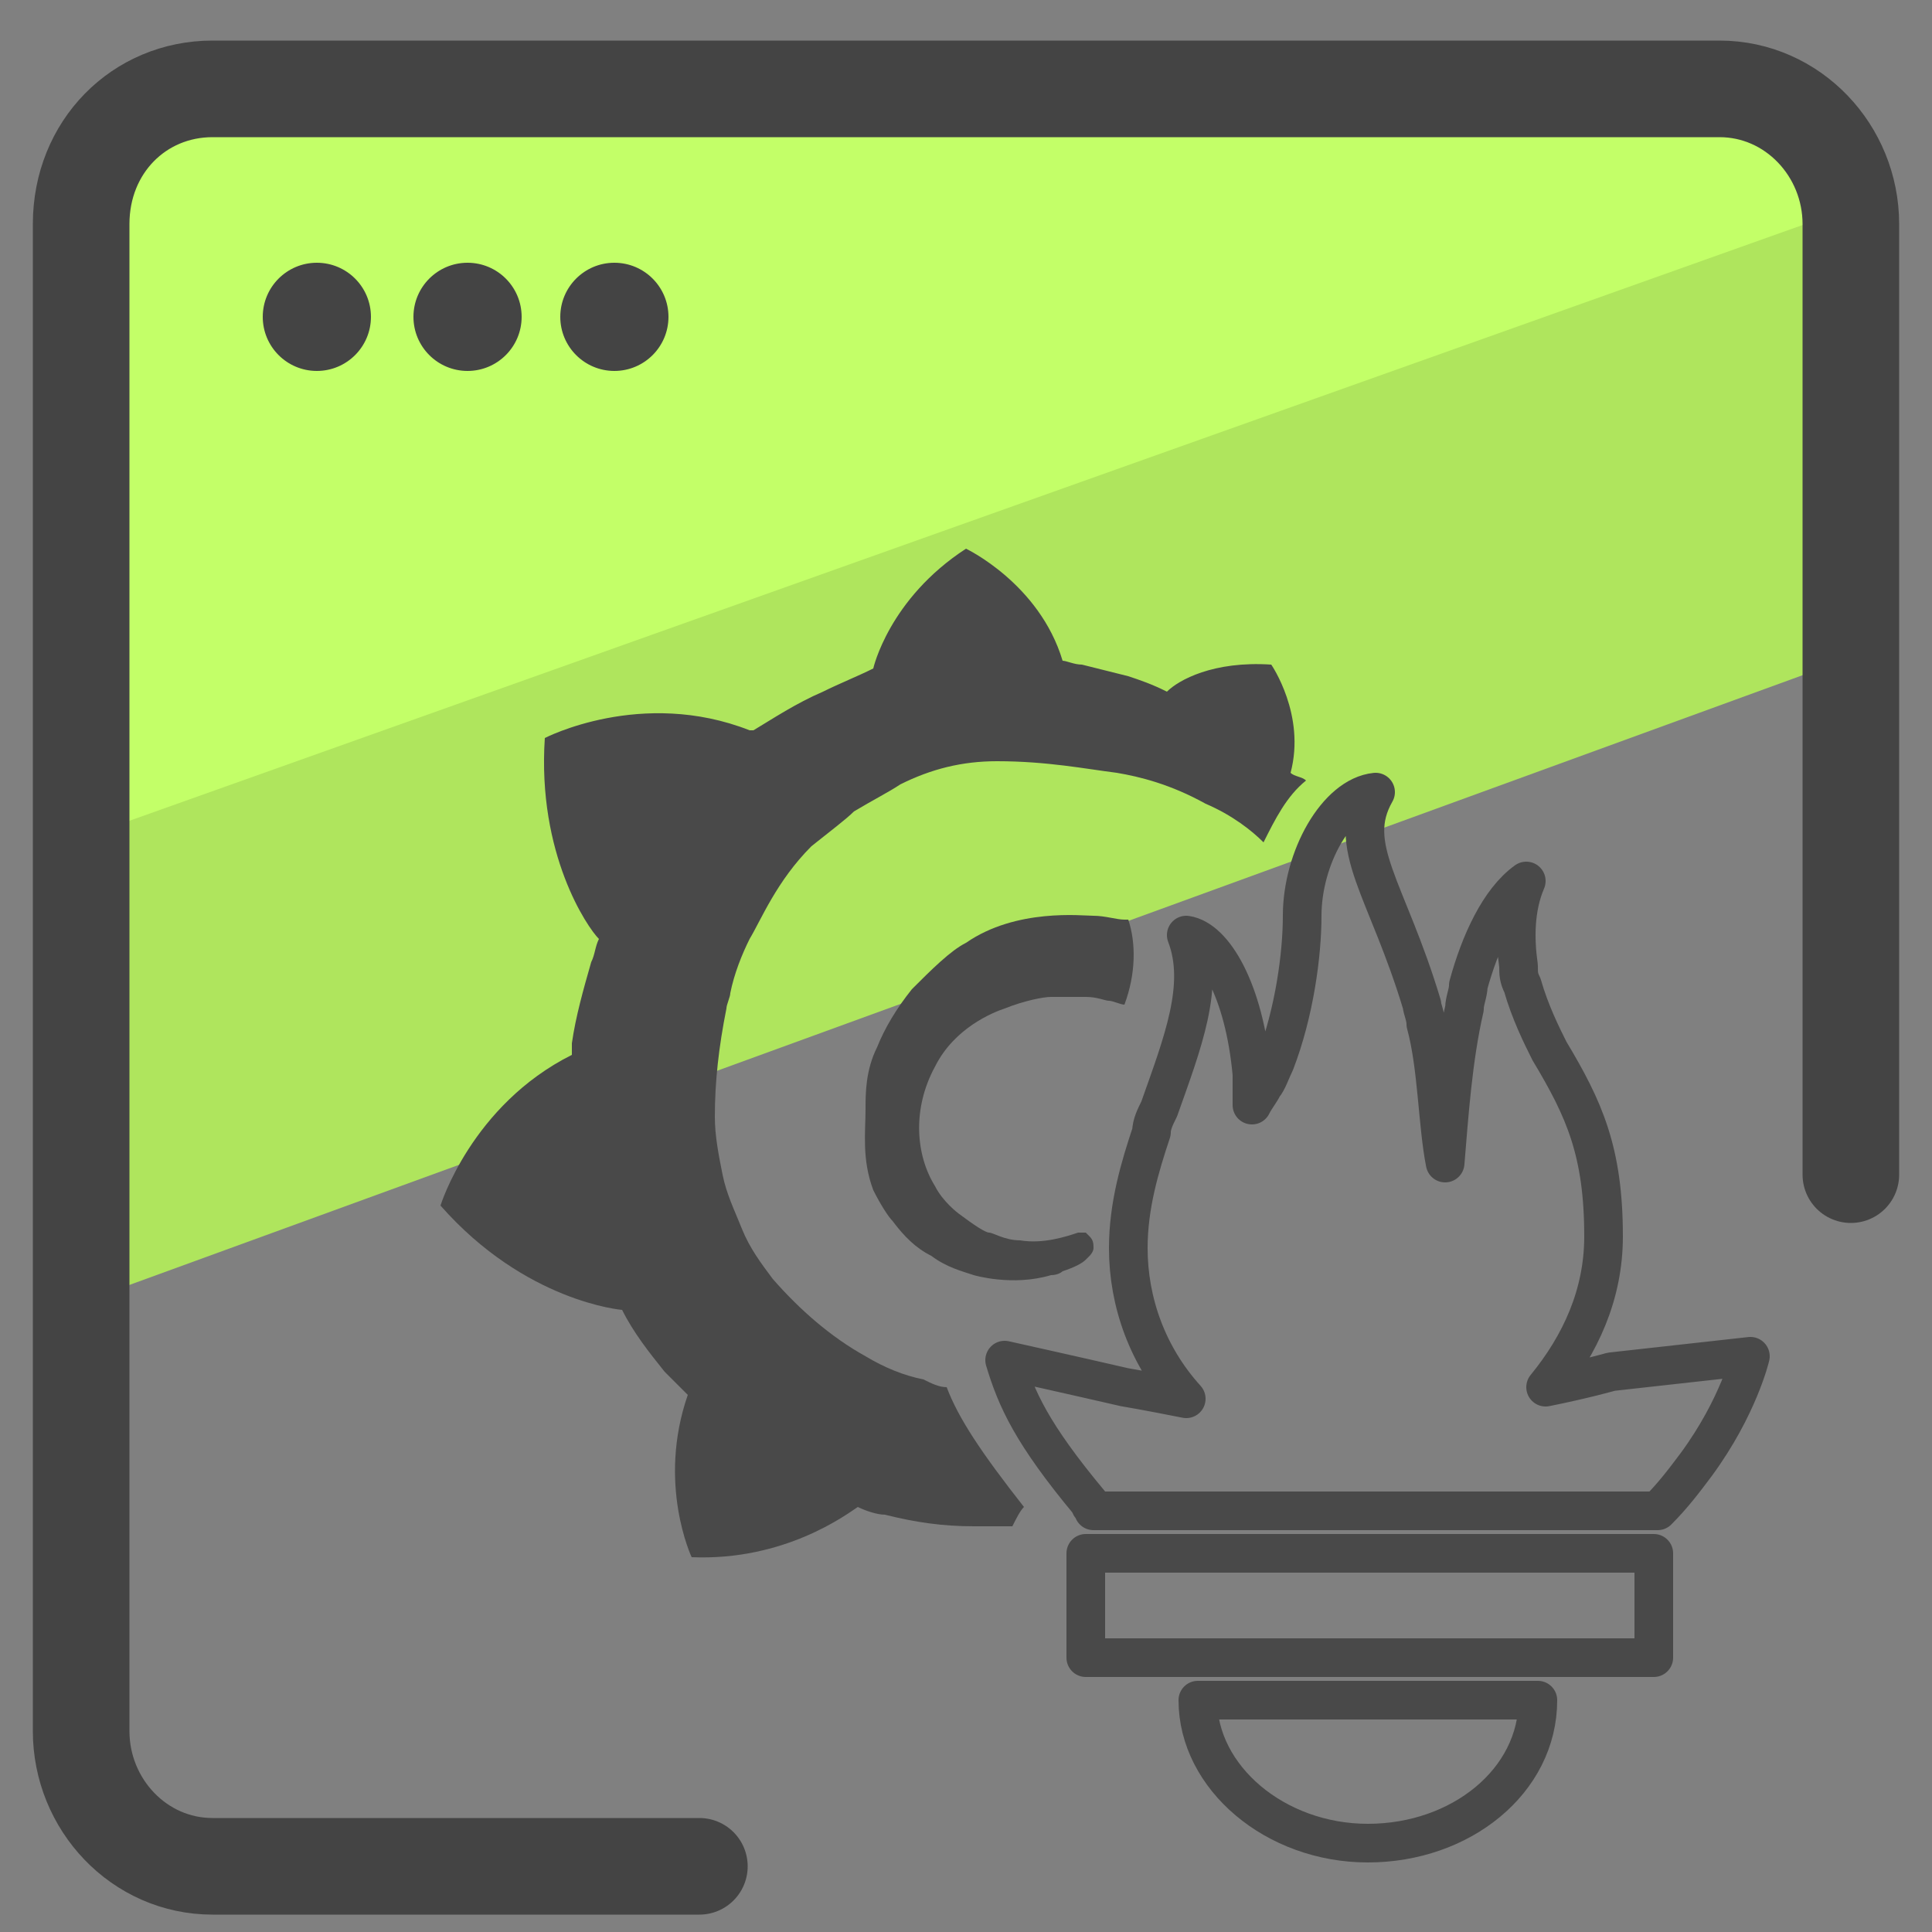
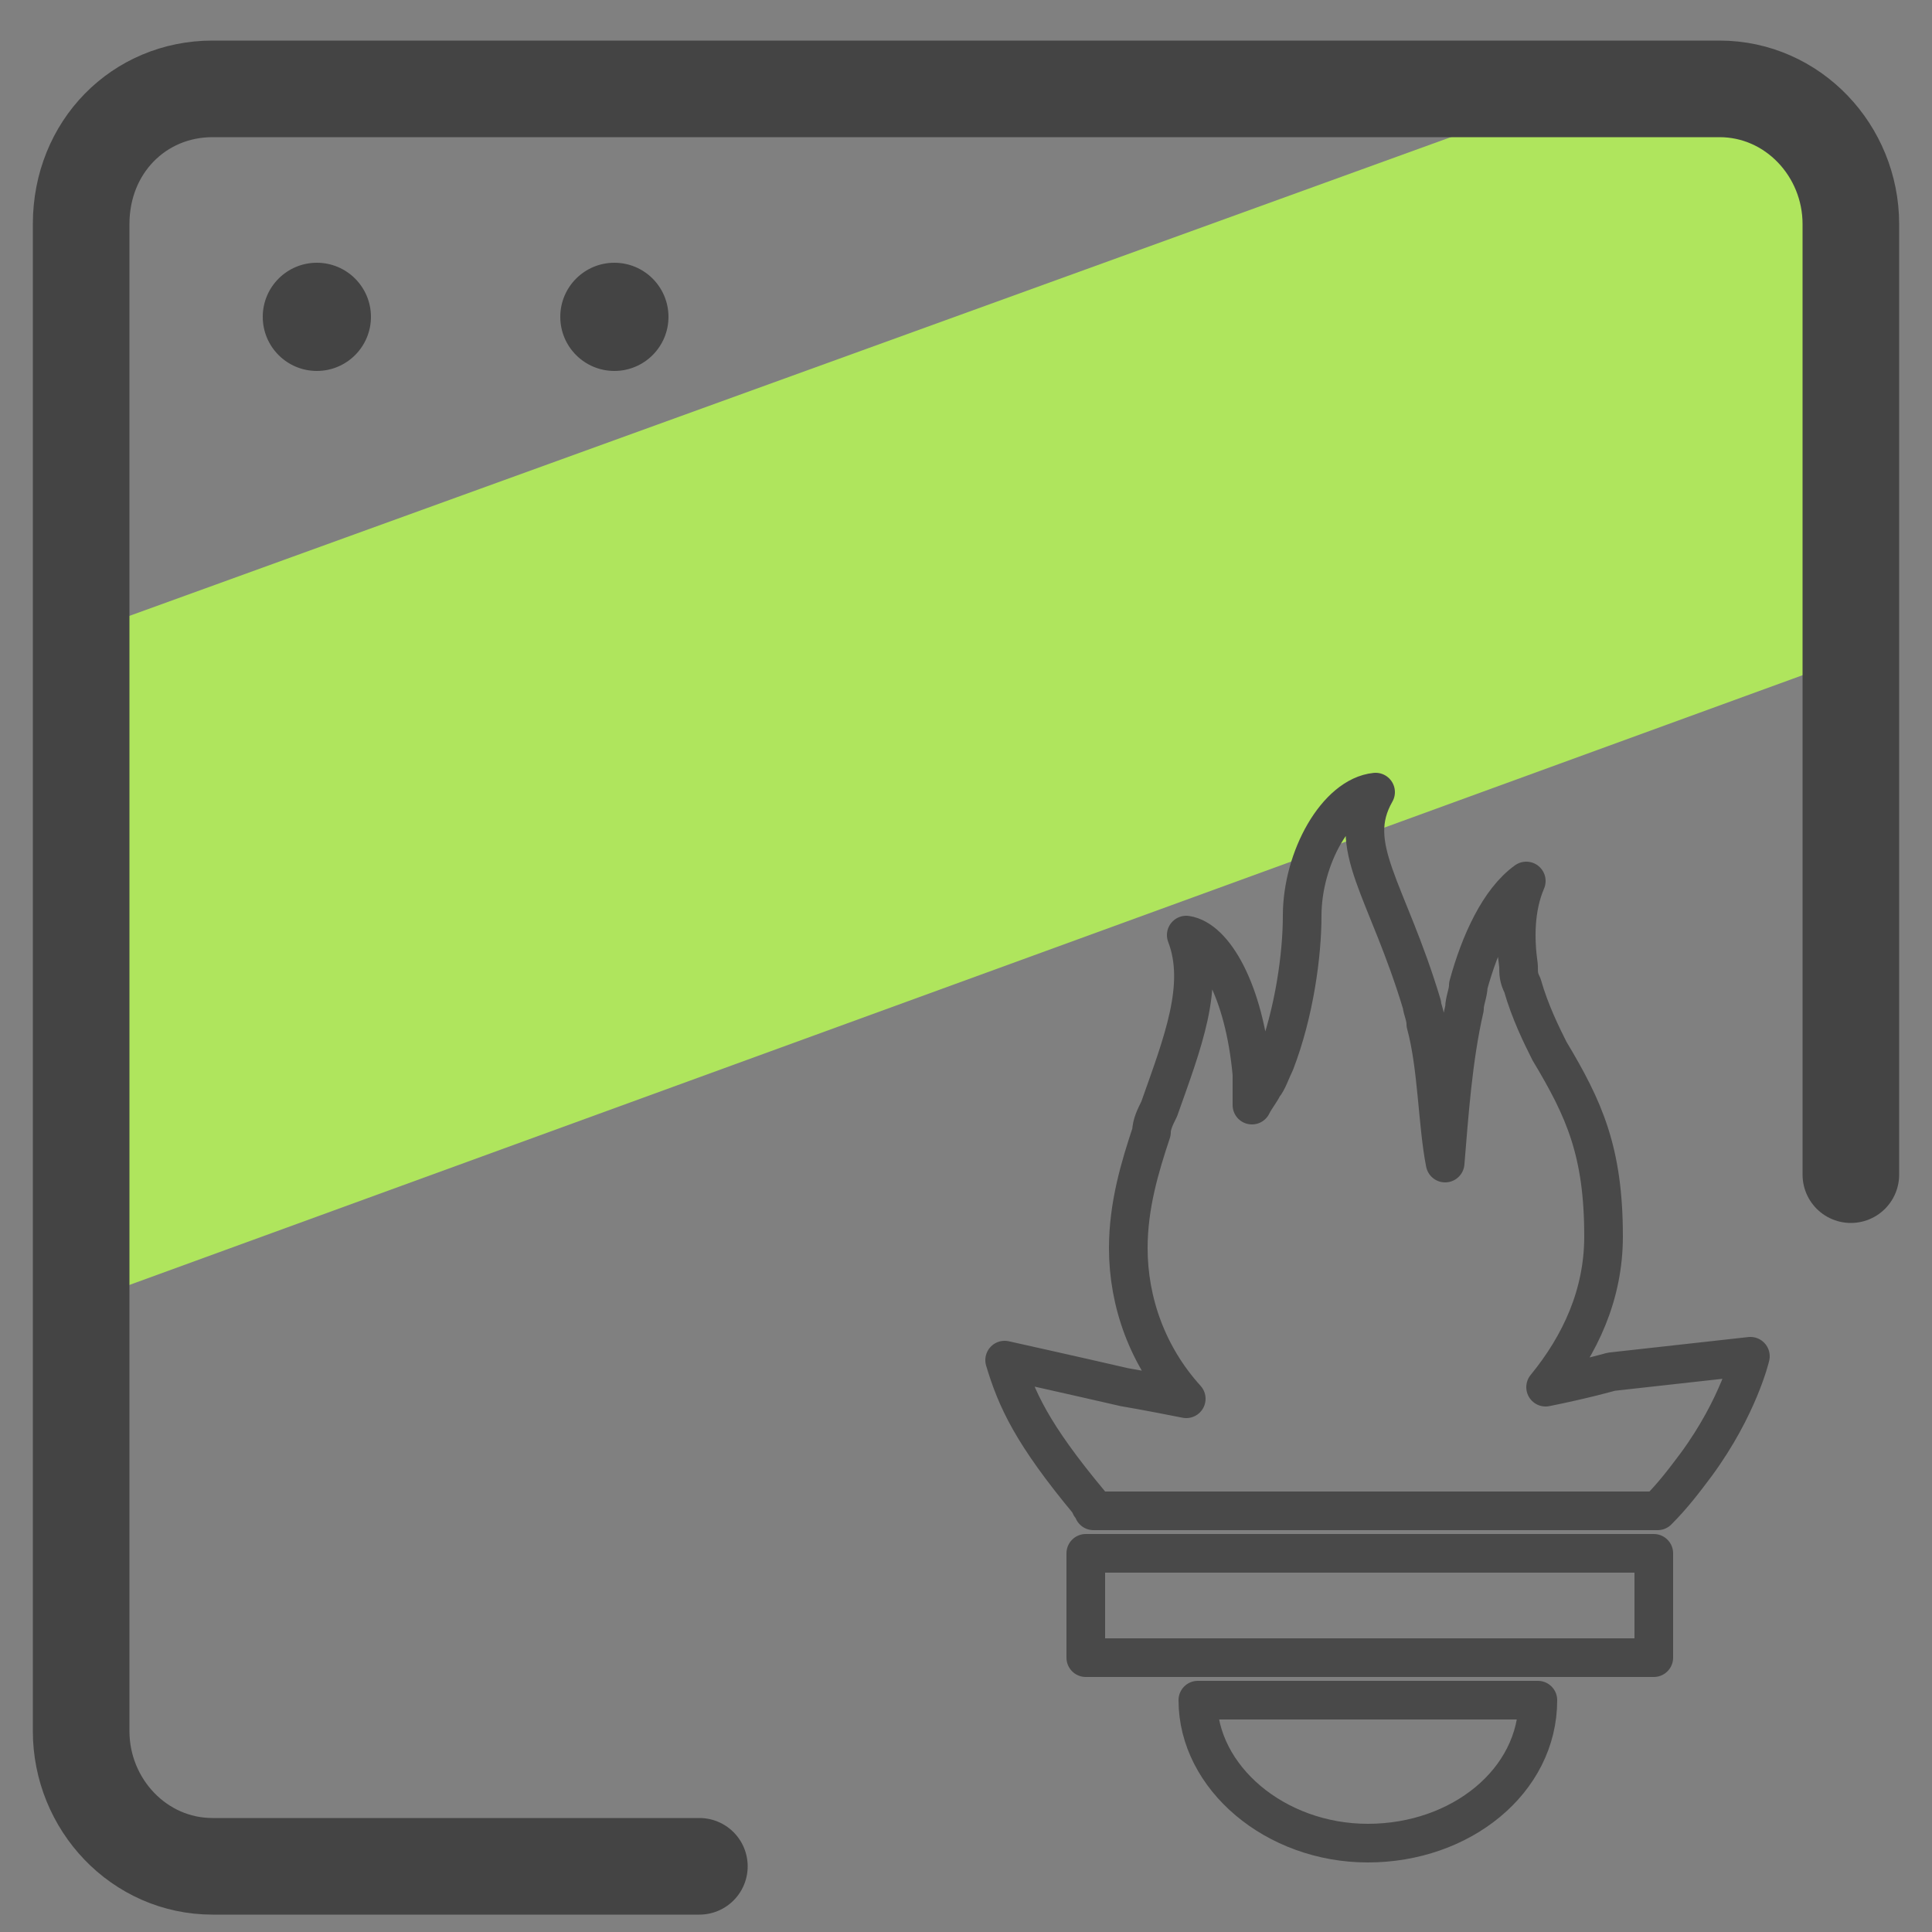
<svg xmlns="http://www.w3.org/2000/svg" id="Layer_1" x="0" y="0" version="1.1" viewBox="0 0 50 50" xml:space="preserve">
  <rect x="0" y="0" width="50" height="50" fill="#808080" stroke="none" />
  <style>.st3{fill:#444}.st5{fill:#494949}</style>
  <path fill="#afe55d" d="M47.7 11.6l.8 5.2L2.4 33.6l-.5-10.9-.1-6.2L42.1 1.9l5.2 2.3z" />
-   <path fill="#c3ff68" d="M46.1 2l2.3 3.2L1.5 21.9 2.6 4.8l3-2.9 29.1-.2z" />
  <path fill="none" stroke="#444" stroke-linecap="round" stroke-linejoin="round" stroke-miterlimit="10" stroke-width="2.5" d="M18.1 48.3H5.5c-1.9 0-3.4-1.6-3.4-3.5v-39c0-2 1.5-3.5 3.4-3.5h39c1.9 0 3.4 1.6 3.4 3.5v24.6" />
  <circle cx="8.2" cy="8.2" r="1.4" class="st3" />
-   <circle cx="12.1" cy="8.2" r="1.4" class="st3" />
  <circle cx="15.9" cy="8.2" r="1.4" class="st3" />
  <path fill="none" stroke="#494949" stroke-linecap="round" stroke-linejoin="round" stroke-miterlimit="10" d="M31 44c0 2 2 3.7 4.4 3.7s4.4-1.6 4.4-3.7H31zm-2.9-3.8v2.7h14.7v-2.7H28.1zm13.6-4.7s-.7.2-1.7.4c.9-1.1 1.5-2.4 1.5-3.9 0-2.2-.5-3.3-1.4-4.8-.2-.4-.5-1-.7-1.7-.1-.2-.1-.3-.1-.5-.1-.7-.1-1.5.2-2.2-.7.5-1.2 1.6-1.5 2.7 0 .2-.1.4-.1.6-.3 1.3-.4 2.8-.5 4-.2-1-.2-2.5-.5-3.6 0-.2-.1-.4-.1-.5h0c-.9-3-2-4.1-1.2-5.5-1 .1-1.9 1.7-1.9 3.2 0 1-.2 2.5-.7 3.8-.1.2-.2.5-.3.6-.1.2-.2.3-.3.5v-.8c-.2-2.2-1-3.5-1.7-3.6.5 1.3-.1 2.8-.7 4.5-.1.2-.2.4-.2.6-.3.9-.6 1.9-.6 3 0 1.4.5 2.8 1.5 3.9-1-.2-1.6-.3-1.6-.3-1.3-.3-3.1-.7-3.1-.7.3 1 .7 1.9 2.2 3.7 0 .1.1.1.1.2h14.6c.4-.4.7-.8 1-1.2 1.1-1.5 1.4-2.8 1.4-2.8l-3.6.4z" />
-   <path d="M29.1 23.8c-.2 0-.5-.1-.8-.1s-2-.2-3.3.7c-.4.2-.9.7-1.4 1.2-.4.5-.7 1-.9 1.5-.3.6-.3 1.2-.3 1.6 0 .6-.1 1.3.2 2.1.2.4.4.7.5.8.3.4.6.7 1 .9.4.3.8.4 1.1.5 0 0 1 .3 2 0 .2 0 .3-.1.3-.1.3-.1.5-.2.6-.3l.1-.1s.1-.1.1-.2 0-.2-.1-.3l-.1-.1h-.2c-.3.1-.9.3-1.5.2-.4 0-.7-.2-.8-.2-.1 0-.4-.2-.8-.5 0 0-.4-.3-.6-.7-.5-.8-.6-2 0-3.1.5-1 1.5-1.4 1.8-1.5.5-.2 1-.3 1.2-.3h.9c.3 0 .5.1.6.1s.3.1.4.1c.3-.8.3-1.6.1-2.2h-.1z" class="st5" />
-   <path d="M33.4 20c.4-1.5-.5-2.8-.5-2.8-1.5-.1-2.4.4-2.7.7-.4-.2-.7-.3-1-.4l-1.2-.3c-.2 0-.4-.1-.5-.1-.6-2-2.5-2.9-2.5-2.9-2 1.3-2.4 3.1-2.4 3.1-.4.2-.9.4-1.3.6-.7.3-1.3.7-1.8 1h-.1c-2.8-1.1-5.3.2-5.3.2-.2 3 1.1 4.9 1.4 5.2-.1.2-.1.4-.2.6-.2.7-.4 1.4-.5 2.1v.3c-2.6 1.3-3.4 3.9-3.4 3.9 2.2 2.5 4.7 2.7 4.7 2.7.3.6.7 1.1 1.1 1.6l.6.6c-.8 2.3.1 4.2.1 4.2 2.4.1 4-1.1 4.3-1.3.2.1.5.2.7.2.8.2 1.5.3 2.3.3h1c.1-.2.2-.4.3-.5-1.1-1.4-1.7-2.3-2-3.1-.2 0-.4-.1-.6-.2-.5-.1-1-.3-1.5-.6-.9-.5-1.7-1.2-2.4-2-.3-.4-.6-.8-.8-1.3-.2-.5-.4-.9-.5-1.4s-.2-1-.2-1.5c0-.9.1-1.8.3-2.8 0-.1.1-.3.1-.4.1-.5.3-1 .5-1.4.3-.5.7-1.5 1.6-2.4.5-.4.9-.7 1.1-.9.5-.3.9-.5 1.2-.7.8-.4 1.6-.6 2.5-.6 1.3 0 2.3.2 3.1.3.6.1 1.4.3 2.3.8.7.3 1.2.7 1.5 1 .3-.6.6-1.2 1.1-1.6-.1-.1-.3-.1-.4-.2z" class="st5" />
</svg>